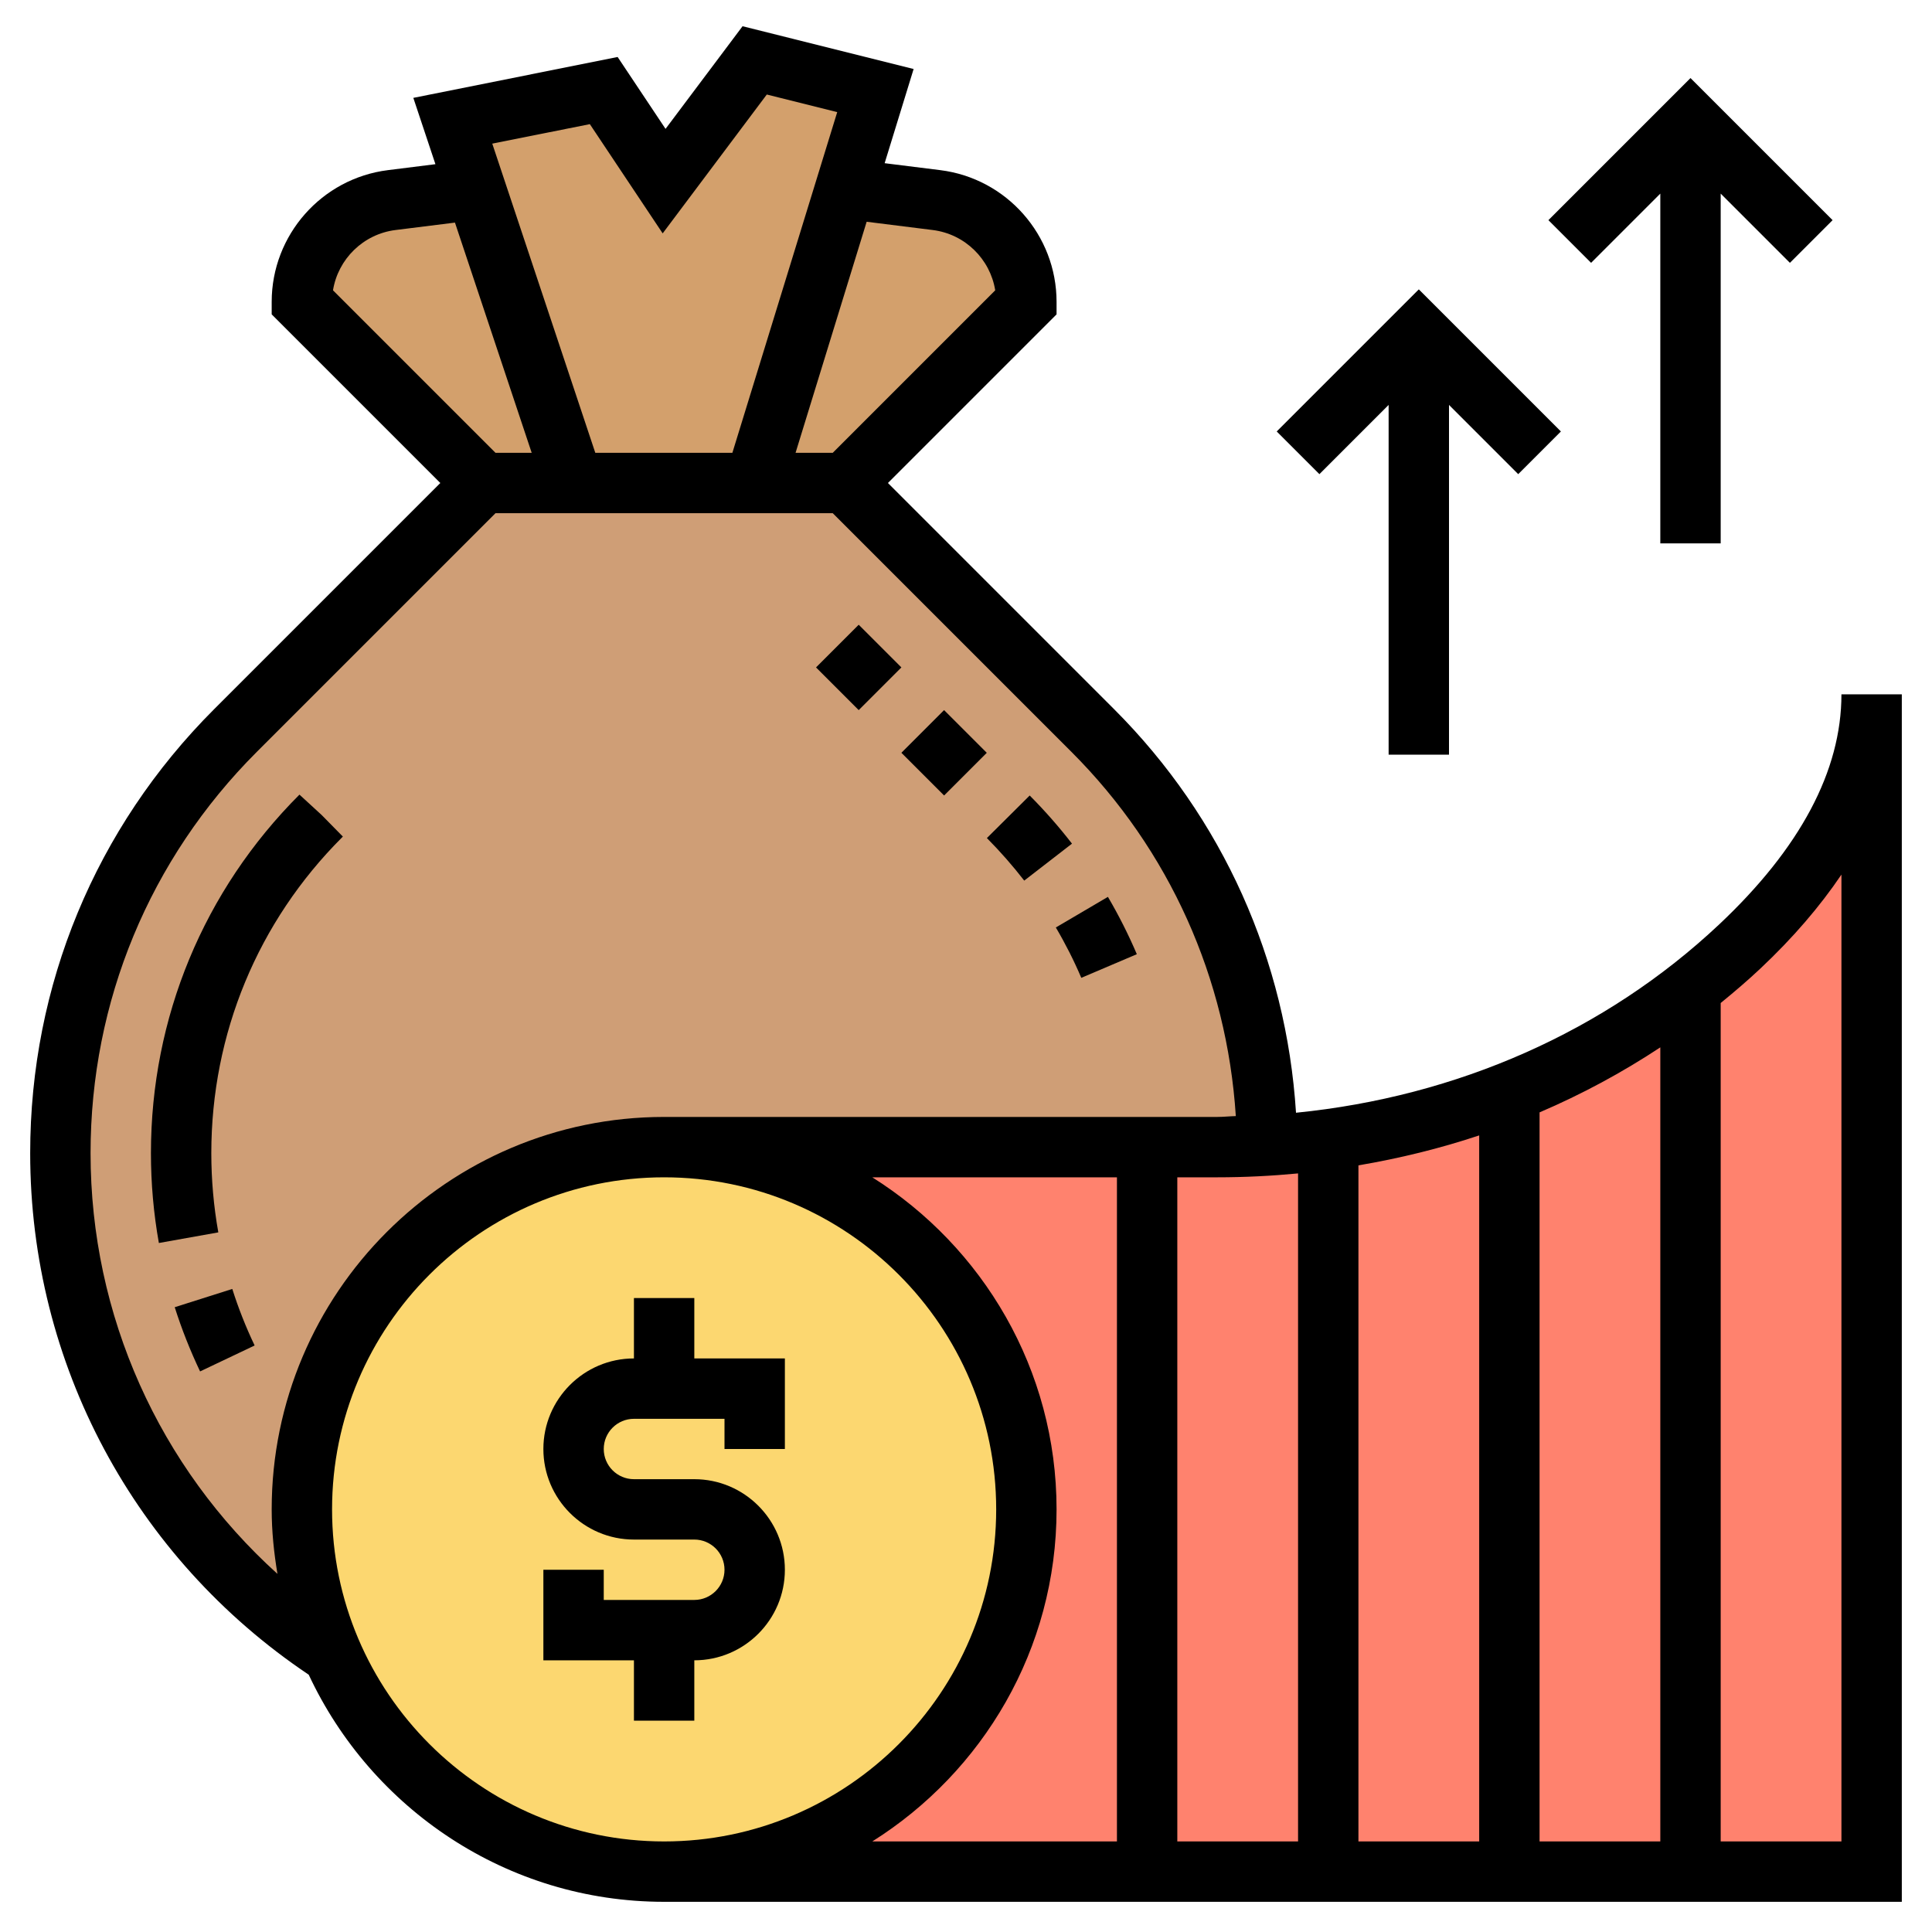
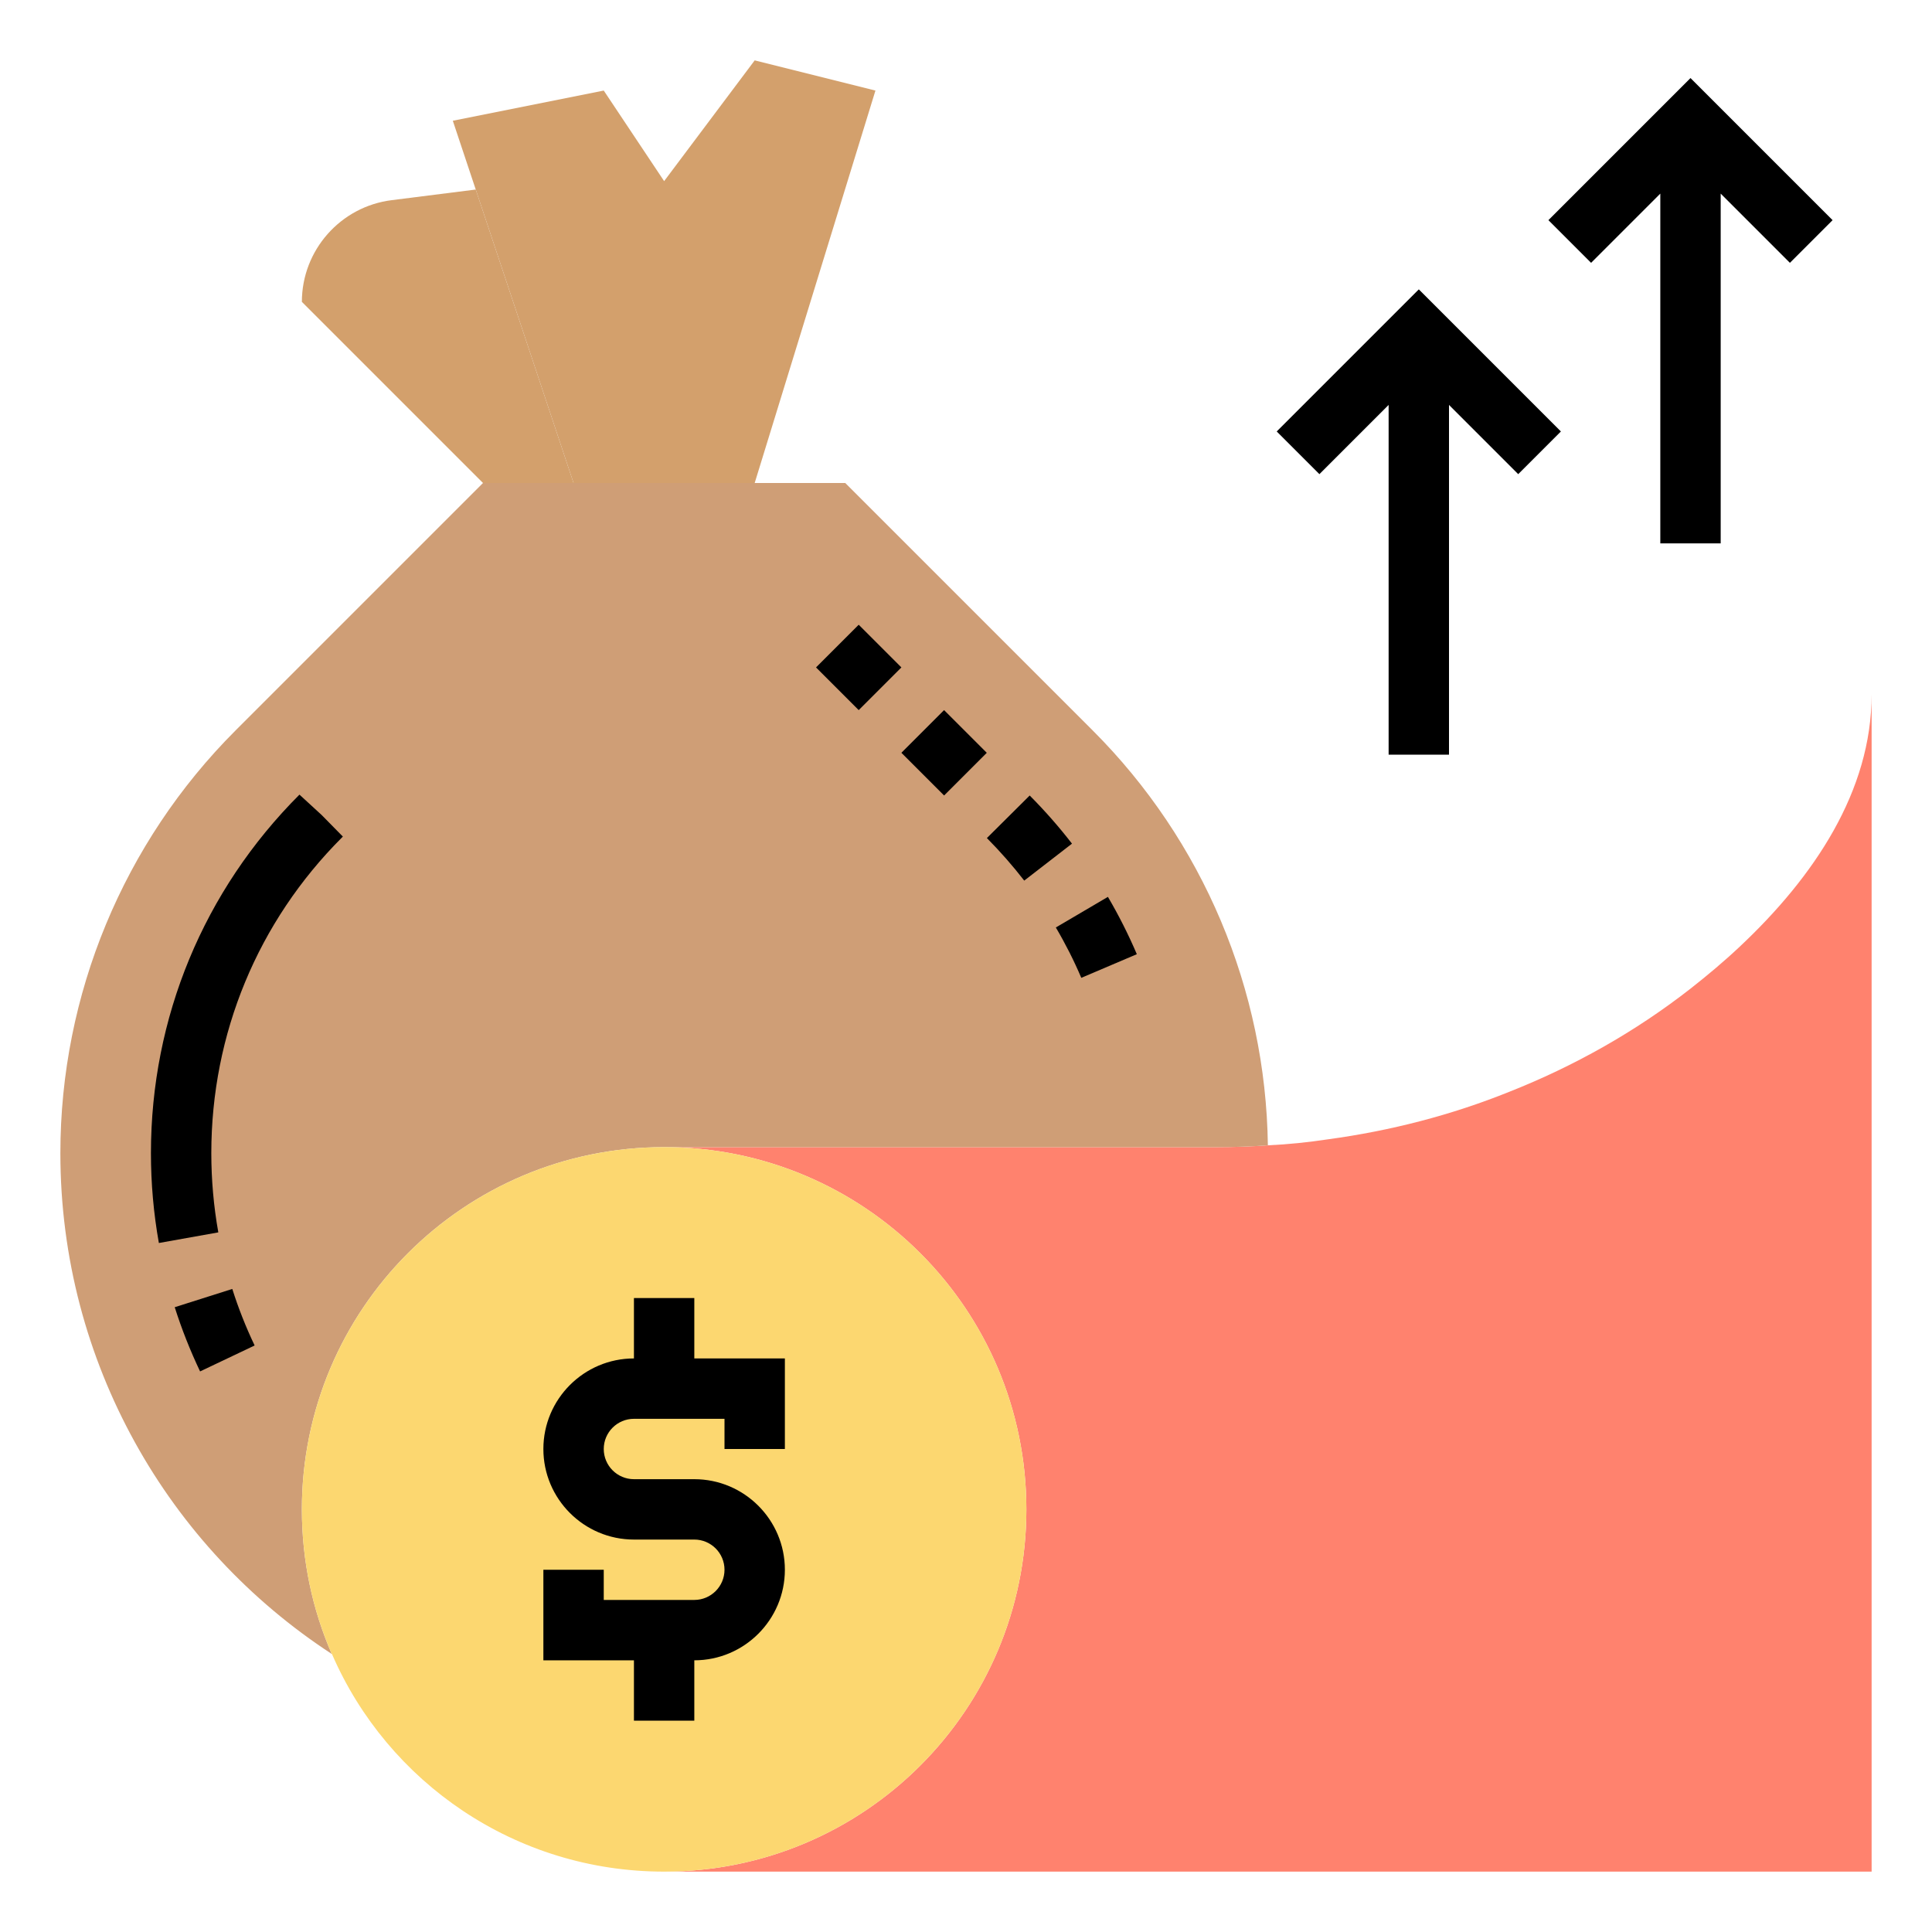
<svg xmlns="http://www.w3.org/2000/svg" id="Layer_5" enable-background="new 0 0 64 64" height="512" viewBox="0 0 64 64" width="512">
  <g>
    <g>
      <g>
        <path d="m57.63 31.36c-.52.49-1.07.95-1.63 1.39-1.83 1.43-3.86 2.57-6.01 3.42-1.91.77-3.93 1.29-5.99 1.57-.66.1-1.33.17-2 .2-.56.04-1.12.06-1.68.06h-2.32-16c6.63 0 12 5.37 12 12s-5.37 12-12 12h40v-39c0 3.21-1.91 6.05-4.37 8.36z" fill="#ff826e" />
      </g>
      <g>
        <path d="m29 3-1 3.25-3 9.75h-6l-3.24-9.72-.76-2.28 5-1 2 3 3-4z" fill="#d3a06c" />
      </g>
      <g>
        <path d="m15.76 6.28 3.24 9.72h-3l-6-6c0-1.71 1.28-3.16 2.98-3.37l2.77-.35z" fill="#d3a06c" />
      </g>
      <g>
-         <path d="m34 10-6 6h-3l3-9.75 3.02.38c1.7.21 2.98 1.66 2.98 3.37z" fill="#d3a06c" />
-       </g>
+         </g>
      <g>
        <path d="m42 37.94c-.56.04-1.12.06-1.68.06h-2.32-16c-6.63 0-12 5.37-12 12 0 1.7.35 3.32.99 4.79-2.71-1.77-4.95-4.17-6.52-7.01s-2.47-6.1-2.47-9.58c0-5.25 2.09-10.29 5.8-14l8.2-8.2h3 6 3l8.2 8.2c3.65 3.65 5.73 8.58 5.8 13.74z" fill="#cf9e76" />
      </g>
      <g>
        <path d="m22 38c6.63 0 12 5.37 12 12s-5.37 12-12 12c-4.93 0-9.16-2.96-11-7.2-.01-.01-.01-.01-.01-.01-.64-1.47-.99-3.09-.99-4.79 0-6.63 5.37-12 12-12z" fill="#fcd770" />
      </g>
    </g>
    <g>
      <path d="m5.788 43.303c.229.721.512 1.437.84 2.127l1.807-.859c-.29-.608-.539-1.238-.74-1.873z" />
      <path d="m11.358 27.713-.701-.713-.737-.677c-3.173 3.173-4.92 7.391-4.92 11.878 0 .997.088 1.998.263 2.975l1.969-.352c-.154-.861-.232-1.743-.232-2.623 0-3.953 1.539-7.669 4.328-10.458z" />
      <path d="m33.929 29.171 1.582-1.224c-.429-.555-.9-1.091-1.401-1.595l-1.418 1.41c.442.446.858.92 1.237 1.409z" />
      <path d="m30.28 23.936h2v2.001h-2z" transform="matrix(.707 -.707 .707 .707 -8.471 29.422)" />
      <path d="m27.451 21.109h2v2h-2z" transform="matrix(.707 -.707 .707 .707 -7.3 26.593)" />
      <path d="m35.819 32.392 1.84-.783c-.276-.648-.599-1.288-.958-1.899l-1.725 1.014c.317.537.601 1.098.843 1.668z" />
      <path d="m23 43h-2v2c-1.654 0-3 1.346-3 3s1.346 3 3 3h2c.552 0 1 .449 1 1s-.448 1-1 1h-3v-1h-2v3h3v2h2v-2c1.654 0 3-1.346 3-3s-1.346-3-3-3h-2c-.552 0-1-.449-1-1s.448-1 1-1h3v1h2v-3h-3z" />
-       <path d="m61 23c0 2.531-1.365 5.099-4.058 7.63-3.765 3.538-8.668 5.697-14.01 6.231-.322-5.049-2.422-9.764-6.024-13.366l-7.494-7.495 5.586-5.586v-.414c0-2.214-1.656-4.09-3.853-4.364l-1.842-.23.96-3.12-5.667-1.417-2.551 3.4-1.587-2.381-6.768 1.354.732 2.197-1.573.197c-2.195.274-3.851 2.15-3.851 4.364v.414l5.586 5.586-7.494 7.494c-3.929 3.928-6.092 9.152-6.092 14.707 0 6.965 3.447 13.4 9.227 17.276 2.072 4.435 6.563 7.523 11.773 7.523h41v-40zm-20.676 16c.901 0 1.793-.045 2.676-.129v22.129h-4v-22zm4.676-.396c1.368-.232 2.706-.561 4-.992v23.388h-4zm6-1.755c1.4-.599 2.737-1.32 4-2.154v26.305h-4zm-20.101-29.229c1.068.134 1.902.962 2.069 1.997l-5.382 5.383h-1.232l2.355-7.654zm-11.36-3.508 2.413 3.619 3.449-4.6 2.333.583-3.473 11.286h-4.541l-3.413-10.242zm-6.438 3.508 1.97-.246 2.542 7.626h-1.199l-5.383-5.383c.167-1.034 1.001-1.863 2.07-1.997zm-10.101 30.581c0-5.021 1.955-9.742 5.506-13.293l7.908-7.908h11.172l7.908 7.908c3.252 3.252 5.149 7.507 5.444 12.064-.206.005-.407.028-.614.028h-18.324c-7.168 0-13 5.832-13 13 0 .729.075 1.44.191 2.137-3.916-3.537-6.191-8.56-6.191-13.936zm8 11.799c0-6.065 4.935-11 11-11s11 4.935 11 11-4.935 11-11 11-11-4.935-11-11zm24 0c0-4.634-2.444-8.698-6.104-11h8.104v22h-8.104c3.66-2.302 6.104-6.366 6.104-11zm22 11v-27.774c.448-.365.889-.741 1.312-1.139 1.088-1.023 1.977-2.063 2.688-3.115v32.028z" />
      <path d="m55 6.414v11.586h2v-11.586l2.293 2.293 1.414-1.414-4.707-4.707-4.707 4.707 1.414 1.414z" />
      <path d="m46 13.414v11.586h2v-11.586l2.293 2.293 1.414-1.414-4.707-4.707-4.707 4.707 1.414 1.414z" />
    </g>
  </g>
</svg>